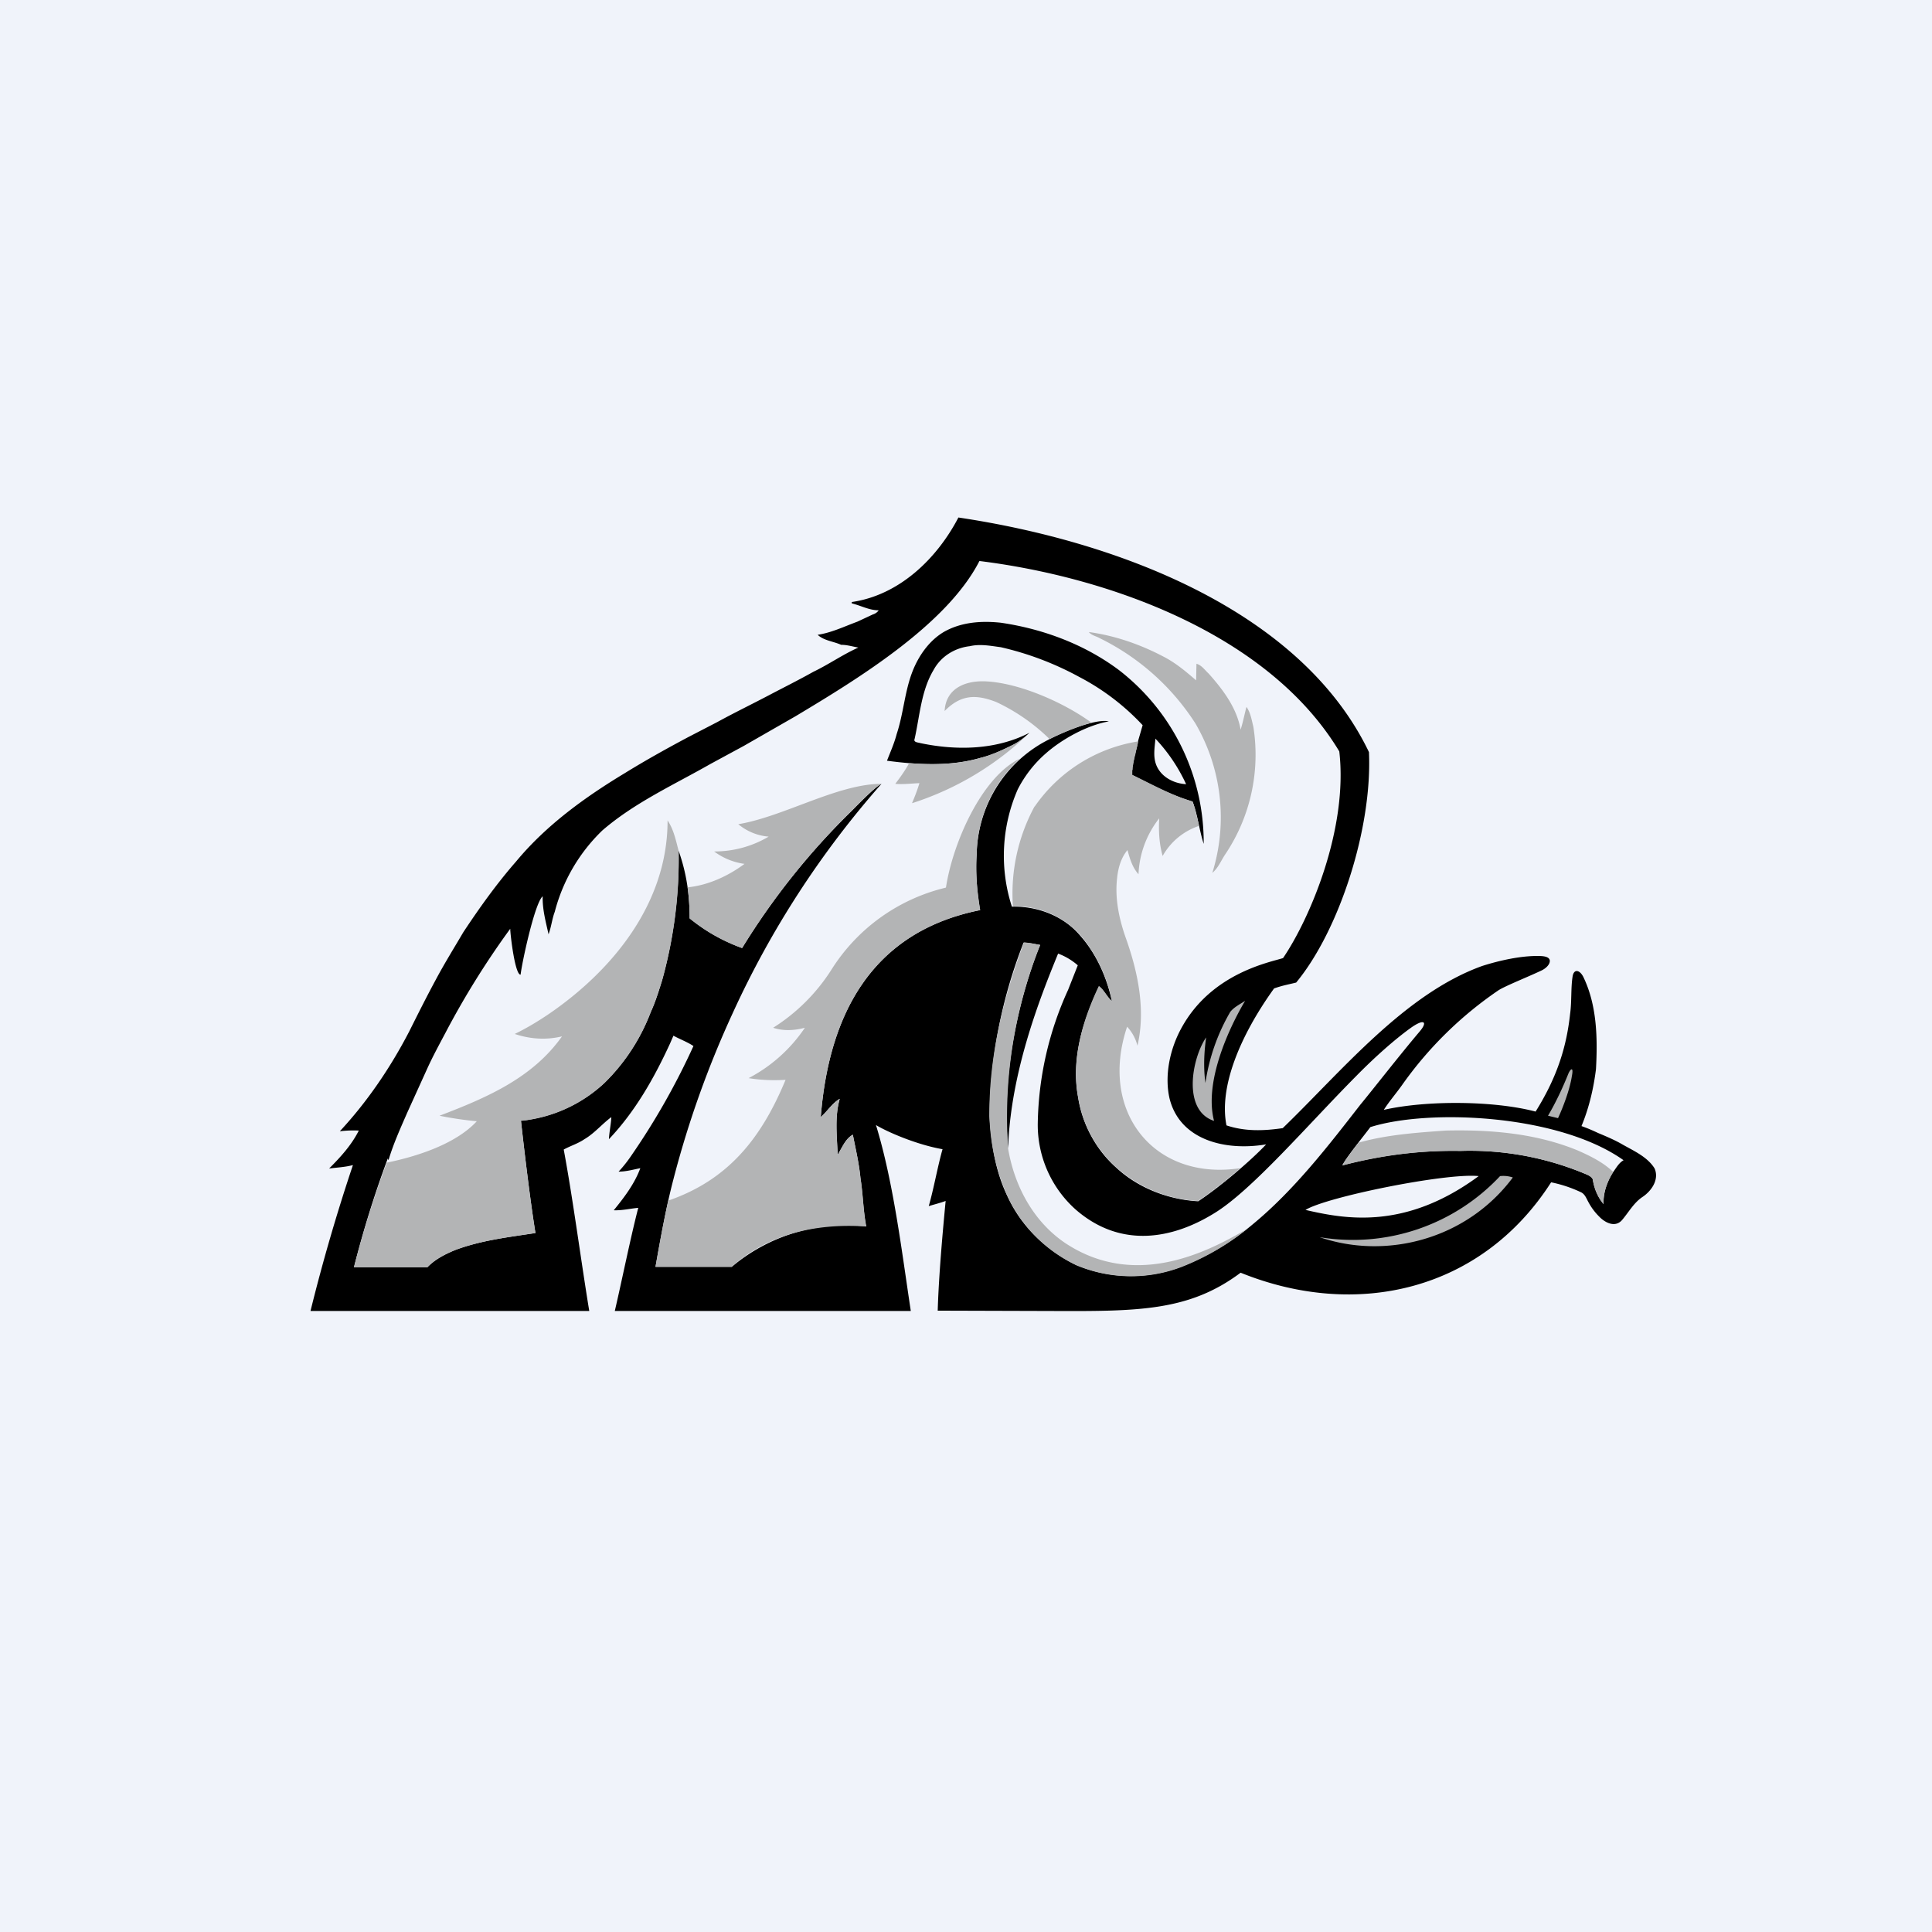
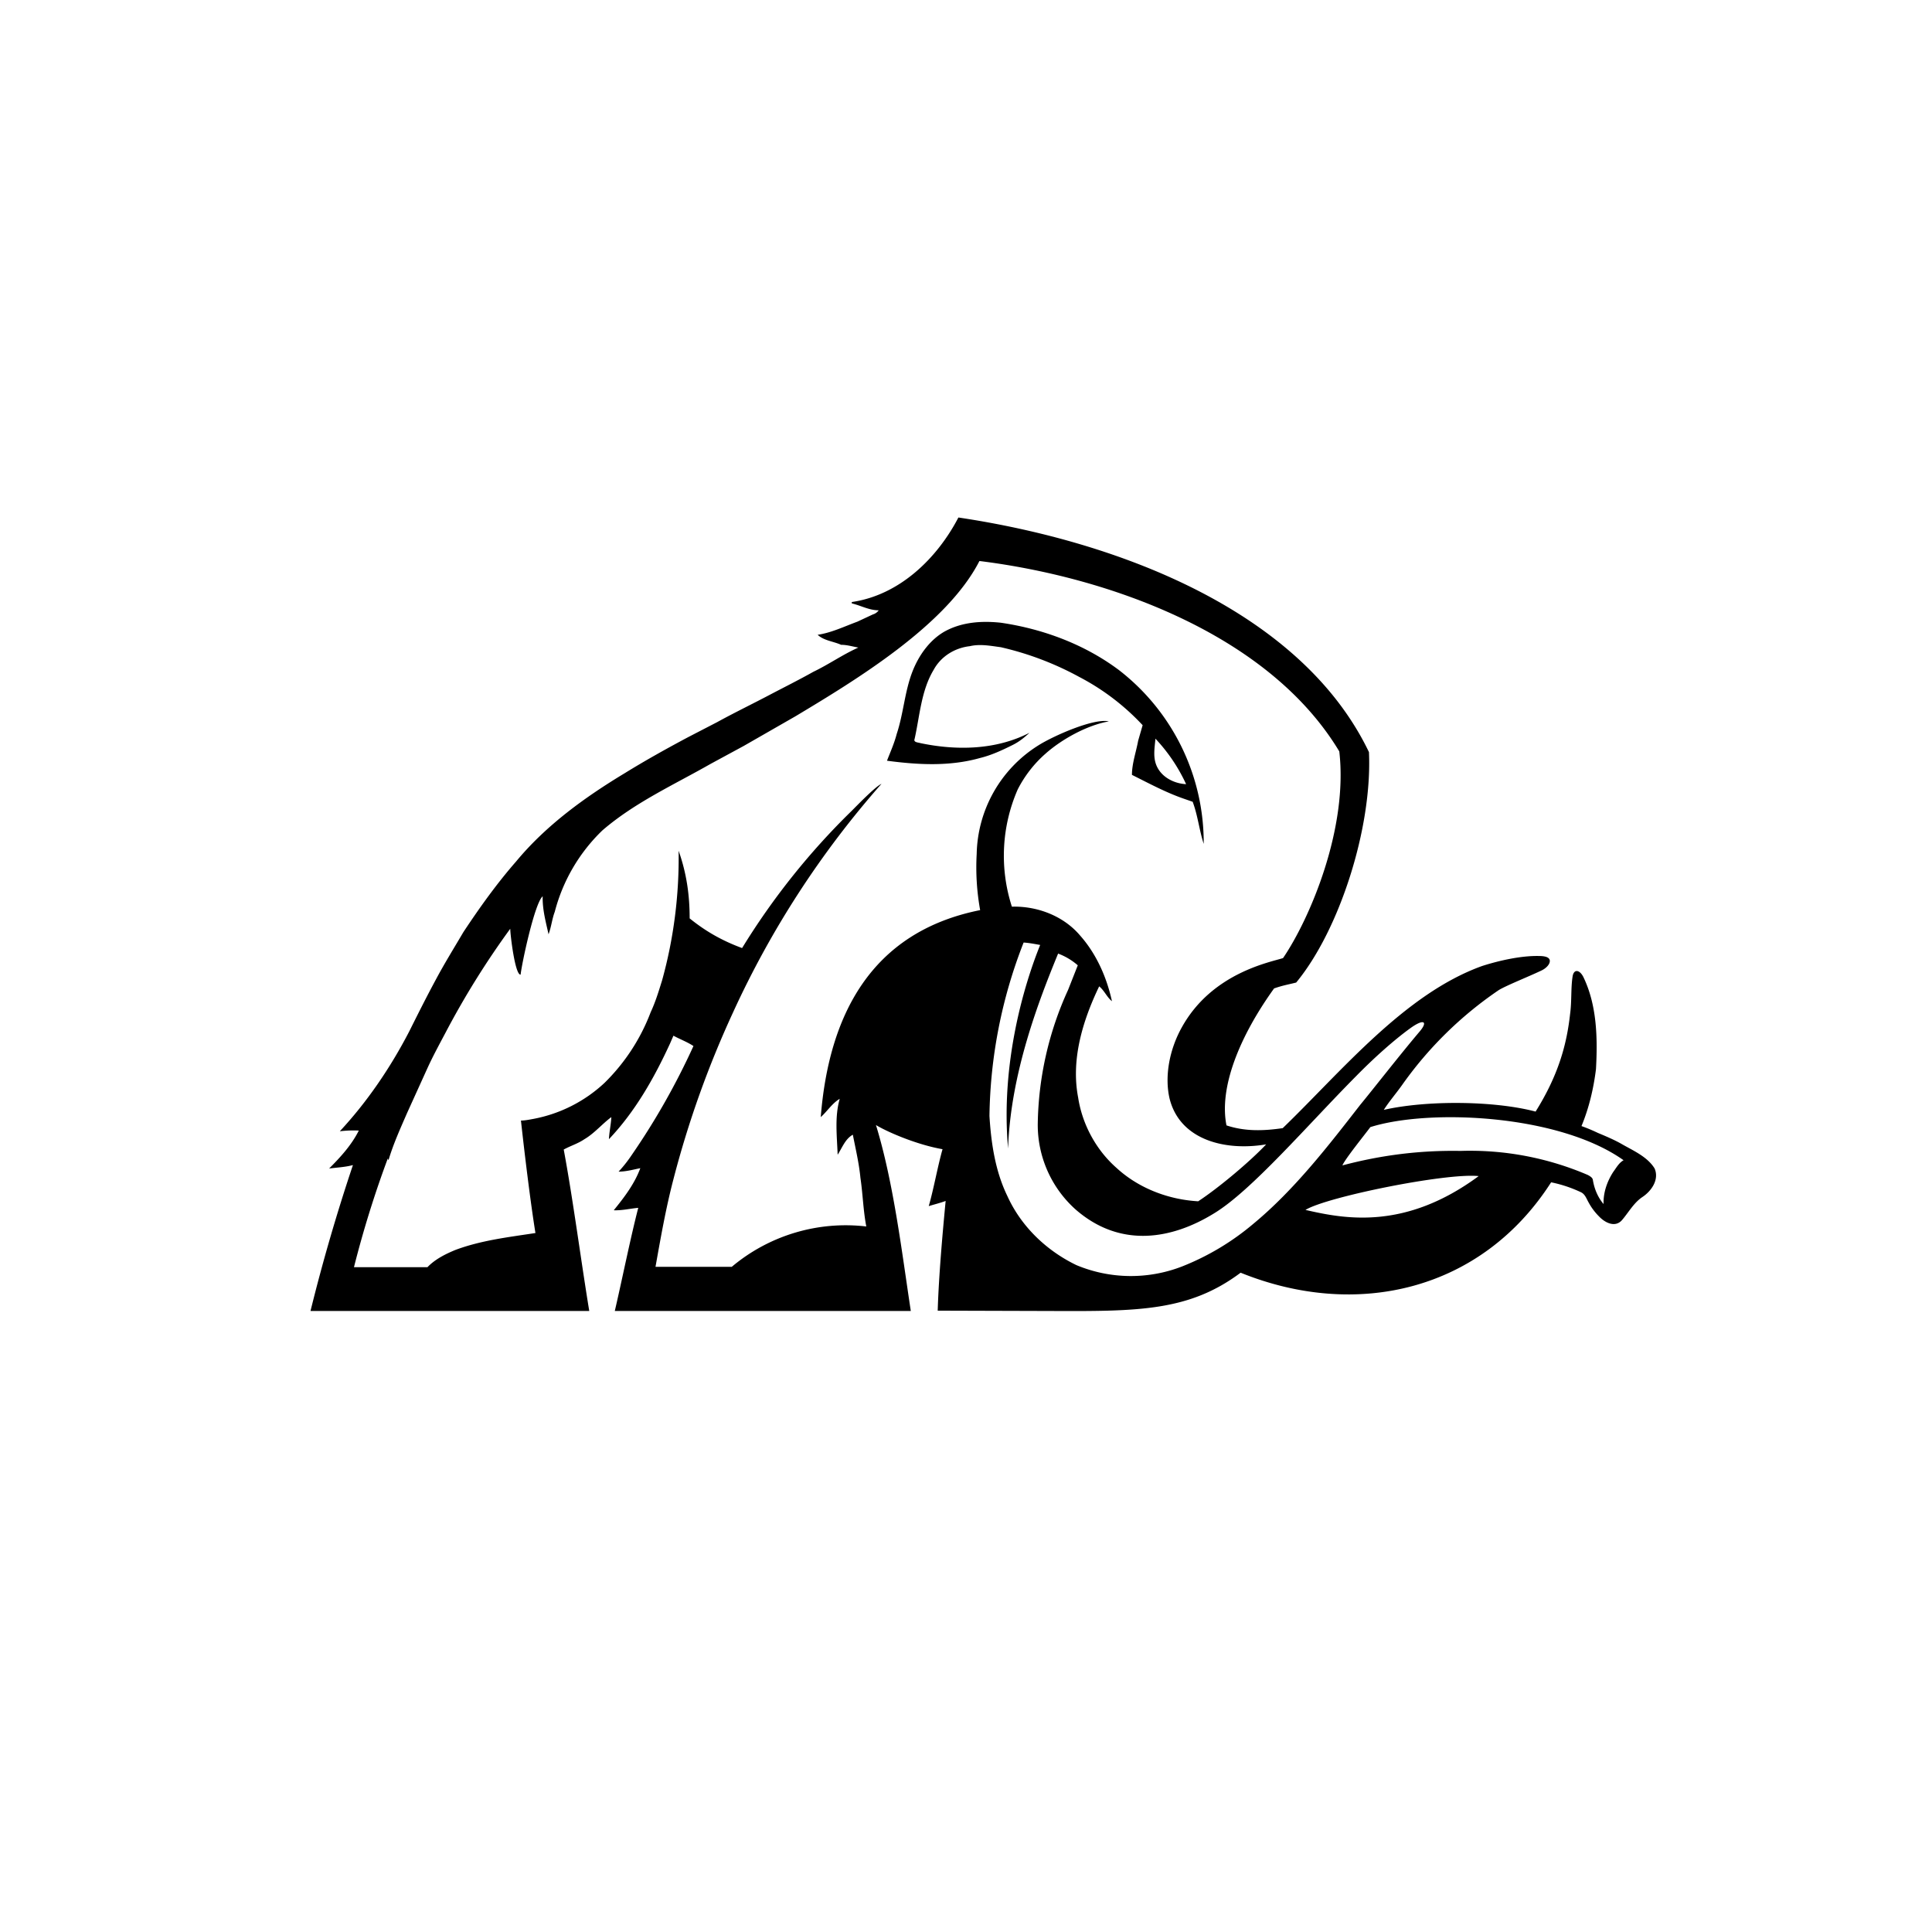
<svg xmlns="http://www.w3.org/2000/svg" width="56" height="56" viewBox="0 0 56 56">
-   <path fill="#F0F3FA" d="M0 0h56v56H0z" />
  <path d="M27.37 18.31c.5-.28 1.08-.32 1.64-.26 1.23.18 2.43.63 3.42 1.37a6.32 6.32 0 0 1 2.46 5.04c-.13-.4-.17-.82-.32-1.22l-.23-.08c-.53-.18-1.03-.45-1.53-.7 0-.33.12-.66.18-.99l.13-.45a6.83 6.83 0 0 0-1.84-1.4 8.87 8.87 0 0 0-2.27-.86c-.3-.04-.6-.1-.9-.03-.44.05-.84.3-1.05.69-.36.6-.4 1.33-.55 2-.04.1.11.1.17.12 1.05.22 2.19.2 3.16-.3-.15.14-.3.26-.48.35-.3.15-.62.3-.95.38-.88.25-1.8.2-2.7.08.1-.26.21-.5.28-.77.2-.6.23-1.23.46-1.82.18-.46.49-.9.92-1.15Zm-2.68-.86c1.38-.2 2.47-1.26 3.09-2.45 4.75.71 9.96 2.76 11.9 6.8.1 2.2-.86 5.17-2.11 6.68-.24.06-.38.08-.64.17-1 1.39-1.6 2.87-1.38 3.97.54.18 1.08.16 1.63.08 1.7-1.64 3.53-3.89 5.78-4.7.5-.16 1.13-.3 1.64-.29.2 0 .3.04.32.12.02.11-.1.24-.26.31-.38.18-1.01.43-1.22.56a10.96 10.96 0 0 0-2.8 2.75c-.17.24-.37.47-.53.72 1.23-.28 3.19-.27 4.4.05.65-1.04.9-1.92 1-2.83.05-.36.02-.74.07-1.07.03-.24.2-.22.31-.01.4.82.42 1.78.37 2.68-.07.56-.2 1.12-.42 1.65.17.06.31.12.48.2.24.1.5.21.72.34.32.18.72.36.92.69.14.33-.1.66-.36.83-.25.17-.4.45-.59.67-.2.22-.49.07-.66-.11a1.73 1.73 0 0 1-.3-.4c-.06-.1-.1-.24-.22-.3a3.78 3.78 0 0 0-.87-.29c-2.02 3.15-5.64 3.98-9 2.62-1.48 1.11-2.95 1.12-5.43 1.11l-3.35-.01c.03-1 .14-2.24.23-3.18-.16.06-.33.1-.49.15.14-.48.26-1.16.4-1.65-.75-.13-1.6-.5-1.93-.7.51 1.66.75 3.68 1.01 5.39h-8.58c.21-.9.45-2.1.68-2.99-.23.02-.47.08-.71.07.3-.37.6-.76.77-1.22-.2.04-.41.1-.63.1.15-.16.28-.33.4-.51a20.6 20.6 0 0 0 1.77-3.13c-.18-.12-.4-.2-.58-.3l-.1.23c-.46 1-1.01 1.97-1.77 2.77.01-.21.06-.43.07-.64-.27.2-.49.47-.78.64-.19.13-.4.19-.6.3.27 1.45.5 3.22.74 4.68H9a53.9 53.9 0 0 1 1.23-4.23c-.22.06-.46.07-.69.1.33-.33.65-.68.86-1.1-.19-.01-.37 0-.55.02.8-.86 1.47-1.85 2.01-2.89.25-.5.5-1 .77-1.5.25-.47.53-.92.8-1.38.47-.71.97-1.41 1.53-2.05.87-1.05 1.99-1.86 3.15-2.56.6-.37 1.21-.71 1.83-1.04l.85-.44c.51-.28 1.03-.53 1.54-.8.42-.22.84-.43 1.25-.66.44-.21.85-.5 1.3-.7-.17-.03-.33-.08-.5-.08-.22-.1-.5-.12-.68-.29.4-.06.77-.24 1.15-.38l.45-.21a.32.32 0 0 0 .17-.12c-.28 0-.52-.14-.78-.2v-.04Zm8.8 3.97c-.02.24-.07.5.02.74.13.35.5.55.87.57a4.92 4.92 0 0 0-.89-1.32Zm-5.1-5.16c-.95 1.86-3.58 3.45-5.33 4.5l-1.5.86-.96.52c-1.07.61-2.2 1.12-3.14 1.93a5.03 5.03 0 0 0-1.38 2.36c-.08.21-.1.44-.18.65-.08-.36-.18-.72-.17-1.1-.23.19-.6 1.92-.64 2.27-.16.02-.3-1.16-.3-1.33a24.22 24.22 0 0 0-1.88 3.02c-.18.34-.36.67-.52 1.02l-.59 1.3c-.2.46-.4.9-.54 1.37l-.02-.05a30.24 30.24 0 0 0-.98 3.15h2.13c.22-.23.52-.38.81-.5.75-.28 1.54-.37 2.32-.49-.15-.93-.32-2.35-.42-3.26.12 0 .26-.03.37-.05a4.14 4.14 0 0 0 2.05-1.04 5.7 5.7 0 0 0 1.34-2.05c.14-.3.23-.6.33-.92.34-1.22.5-2.5.48-3.76.23.65.32 1.28.32 1.96.47.38.95.65 1.52.86a20.62 20.62 0 0 1 3.18-3.98c.15-.15.68-.7.86-.78a26.97 26.97 0 0 0-4.3 6.62 28.62 28.62 0 0 0-1.73 4.84c-.22.84-.37 1.7-.52 2.54h2.21a5.13 5.13 0 0 1 3.9-1.17c-.09-.47-.1-.94-.17-1.41-.04-.42-.14-.84-.22-1.25-.22.12-.31.38-.44.58-.02-.54-.09-1.1.06-1.62-.22.13-.36.36-.55.53.23-2.9 1.42-5.36 4.62-6a6.99 6.99 0 0 1-.1-1.63 3.8 3.8 0 0 1 1.78-3.14c.44-.28 1.62-.8 2.05-.7-.63.11-1.37.52-1.84.94-.33.29-.6.64-.8 1.03a4.8 4.8 0 0 0-.17 3.4c.74-.02 1.5.27 1.98.84.47.53.77 1.21.92 1.9-.15-.12-.22-.31-.37-.43-.48 1-.82 2.12-.61 3.22.12.78.52 1.52 1.11 2.04.64.59 1.5.92 2.37.97.58-.38 1.49-1.14 1.97-1.65-1.18.2-2.5-.12-2.8-1.33-.15-.65 0-1.43.36-2.07.88-1.58 2.57-1.88 2.93-2 .77-1.13 1.89-3.74 1.63-5.99-2.05-3.41-6.71-5.06-10.44-5.52Zm1.28 11.06a14.26 14.26 0 0 0-.99 5.03c.05.8.17 1.6.52 2.32.4.88 1.13 1.58 2 2a4.1 4.1 0 0 0 3.06.04 7.4 7.4 0 0 0 2.06-1.23c1.2-.99 2.2-2.29 3.11-3.46.3-.36 1.15-1.45 1.71-2.11.26-.3.14-.4-.27-.1-.47.34-1.05.86-1.56 1.38-1.4 1.41-3.03 3.32-4.12 3.98-1.2.74-2.7 1.03-4.01-.11a3.29 3.29 0 0 1-1.1-2.48 9.65 9.65 0 0 1 .88-3.89l.28-.71a1.85 1.85 0 0 0-.57-.34c-.55 1.34-1.38 3.47-1.45 5.65-.22-2.46.46-4.74.93-5.9-.17-.03-.32-.06-.48-.07Zm10.05 5.35c-.17.23-.73.92-.81 1.11 1.13-.3 2.25-.44 3.42-.42a8.65 8.65 0 0 1 3.7.7c.05.03.13.07.14.14.04.25.14.5.31.7-.01-.33.1-.65.28-.93.09-.12.16-.26.3-.34-1.87-1.33-5.63-1.5-7.34-.96Zm-1.88 2.4c1.13.26 2.88.6 5.02-.98-.93-.1-4.4.6-5.02.98Z" />
-   <path d="M19.35 23.78c.18.27.24.58.32.88.03 1.27-.14 2.54-.48 3.76-.1.31-.2.63-.33.92a5.7 5.7 0 0 1-1.34 2.05 4.14 4.14 0 0 1-2.42 1.1c.1.9.27 2.32.42 3.25-.78.12-1.57.21-2.32.49-.3.12-.59.27-.81.5h-2.13a30.25 30.25 0 0 1 .95-3.03c.88-.18 2-.54 2.61-1.2a10.1 10.1 0 0 1-1.08-.16c1.39-.53 2.7-1.1 3.55-2.3-.46.11-.92.08-1.37-.07.35-.17.68-.37.99-.58 1.84-1.26 3.44-3.2 3.44-5.6Zm7.09-.5a8.7 8.7 0 0 0 3.4-2.04c-.15.14-.3.26-.48.35-.3.15-.62.3-.95.38-.67.2-1.37.2-2.06.15-.1.2-.3.47-.4.6.23.02.47-.01.7-.02-.06.2-.13.38-.21.57Zm8.75 9.21c-.3-1.15.46-2.74.9-3.48-.15.1-.32.18-.43.32a5.73 5.73 0 0 0-.72 2.06c-.06-.44-.04-.88.02-1.32-.42.62-.69 2.12.23 2.42Zm9.68-.15.29.07c.14-.3.34-.82.4-1.21.06-.3-.04-.22-.1-.08-.16.4-.36.83-.59 1.22Zm-1.39 1.75a5.85 5.85 0 0 1-5.23 1.77c1.92.66 4.26.07 5.6-1.73a.85.85 0 0 0-.37-.04ZM31.56 18.32c.74.1 1.47.35 2.14.7.36.18.67.44.97.7l.01-.48c.15.04.24.18.35.28.42.47.82 1 .93 1.63.07-.22.11-.44.17-.66.12.17.15.38.2.58a5.18 5.18 0 0 1-.82 3.7c-.12.18-.2.39-.37.53a5.4 5.4 0 0 0-.49-4.33 6.9 6.9 0 0 0-2.77-2.47c-.1-.06-.24-.08-.32-.18Zm7.82 14.8c.82-.23 1.68-.29 2.53-.35 1.3-.03 2.62.08 3.83.58.36.16.73.34 1.02.62-.17.28-.3.6-.28.93-.17-.2-.27-.45-.31-.7-.01-.07-.09-.11-.14-.14a8.65 8.65 0 0 0-3.7-.7c-1.17-.02-2.29.13-3.42.42.05-.11.26-.4.47-.66Zm-12-12.5c.03-.68.62-.9 1.2-.87 1 .05 2.3.64 3.06 1.2-.4.1-.87.3-1.22.47a5.6 5.6 0 0 0-1.54-1.07c-.59-.23-1.03-.22-1.5.26Zm-7.39 6c0-.3-.02-.6-.06-.9.6-.06 1.18-.33 1.65-.68a1.9 1.9 0 0 1-.88-.36 3.08 3.08 0 0 0 1.58-.43 1.57 1.57 0 0 1-.88-.36c1.32-.22 2.88-1.17 4.15-1.17-.18.07-.71.63-.86.78a20.62 20.62 0 0 0-3.18 3.98 5.15 5.15 0 0 1-1.52-.86Zm7.43-.9c.2-1.3 1.04-3.2 2.14-3.73a3.81 3.81 0 0 0-1.25 2.76c-.05.54.02 1.1.1 1.63-3.2.64-4.39 3.1-4.62 6 .2-.17.33-.4.55-.53-.15.53-.08 1.08-.06 1.62.13-.2.22-.46.44-.58.08.41.18.83.22 1.25.08.47.08.94.16 1.41-1.49-.1-2.86.24-3.89 1.17H19c.11-.64.23-1.28.37-1.92 1.74-.6 2.7-1.81 3.4-3.5-.35.02-.71.01-1.07-.05a4.45 4.45 0 0 0 1.63-1.46c-.3.08-.62.1-.92 0a5.43 5.43 0 0 0 1.7-1.7 5.4 5.4 0 0 1 3.3-2.36Zm2.57-2.34a4.5 4.5 0 0 1 3-1.89v.01l-.01.04v.03l-.01.01v.03l-.01.02v.03l-.01.01v.03l-.01.02v.01l-.01.02v.03l-.01.02v.03l-.01.01v.03l-.01.02v.01l-.01.02v.03l-.01.02V22l-.01.02v.02l-.01.02v.04l-.01.01v.05l-.01.01v.05l-.01.01v.08l-.01.02v.13c.5.24.99.51 1.52.7l.23.07v.02l.01.01v.03l.02.02v.03l.01.02v.01l.01.01v.03h.01v.02l.01.02v.02l.01.01v.04h.01v.03l.01.01v.03l.01.02v.02l.01.02v.02l.01.01v.04h.01v.04l.01.01v.03l.01.02v.03h.01v.04l.01.02v.03a1.9 1.9 0 0 0-1.05.87c-.1-.35-.12-.72-.1-1.09a2.8 2.8 0 0 0-.6 1.62c-.18-.2-.25-.45-.32-.7-.19.23-.27.52-.3.81-.07.6.06 1.2.26 1.76.35.99.57 2.07.33 3.1a1.27 1.27 0 0 0-.3-.55c-.83 2.47.79 4.48 3.28 4.1l-.02.02-.01.01-.03.02-.04.04-.02.01-.01.02-.03.02-.02.01-.02.02-.02.02-.01.01-.03.02-.02.02-.02.01-.03.03-.04.03v.01l-.03.02-.02.01-.01.02-.03.02-.04.03-.02.01-.02.02-.02.01v.01l-.02.01-.02.02-.02.01-.02.02-.02.01v.01h-.02l-.02.02-.01.02-.04.03h-.02v.01l-.02.02h-.02l-.02.02-.03.03-.03.02h-.02l-.01.02-.04.03-.02.01-.02.01-.01.02-.04.02-.02.01v.01h-.01l-.02.02-.04.02-.01.01-.01.01h-.01l-.02.02-.03.02a3.86 3.86 0 0 1-2.37-.97 3.47 3.47 0 0 1-1.11-2.04c-.2-1.1.13-2.23.6-3.22.16.12.23.3.38.44l-.01-.04a4.2 4.2 0 0 0-.9-1.87 2.53 2.53 0 0 0-1.96-.84 5.3 5.3 0 0 1 .63-2.9Zm6.16 12.24a7.2 7.2 0 0 1-1.89 1.1 4.1 4.1 0 0 1-3.07-.05 4.19 4.19 0 0 1-1.99-2 6.1 6.1 0 0 1-.52-2.32c-.02-1.72.4-3.42 1-5.03.15 0 .3.04.47.07a13.44 13.44 0 0 0-.93 5.9c.2 1.18.8 2.17 1.67 2.75 2.1 1.38 4.27.15 5.26-.42Z" fill="#B3B4B5" />
</svg>